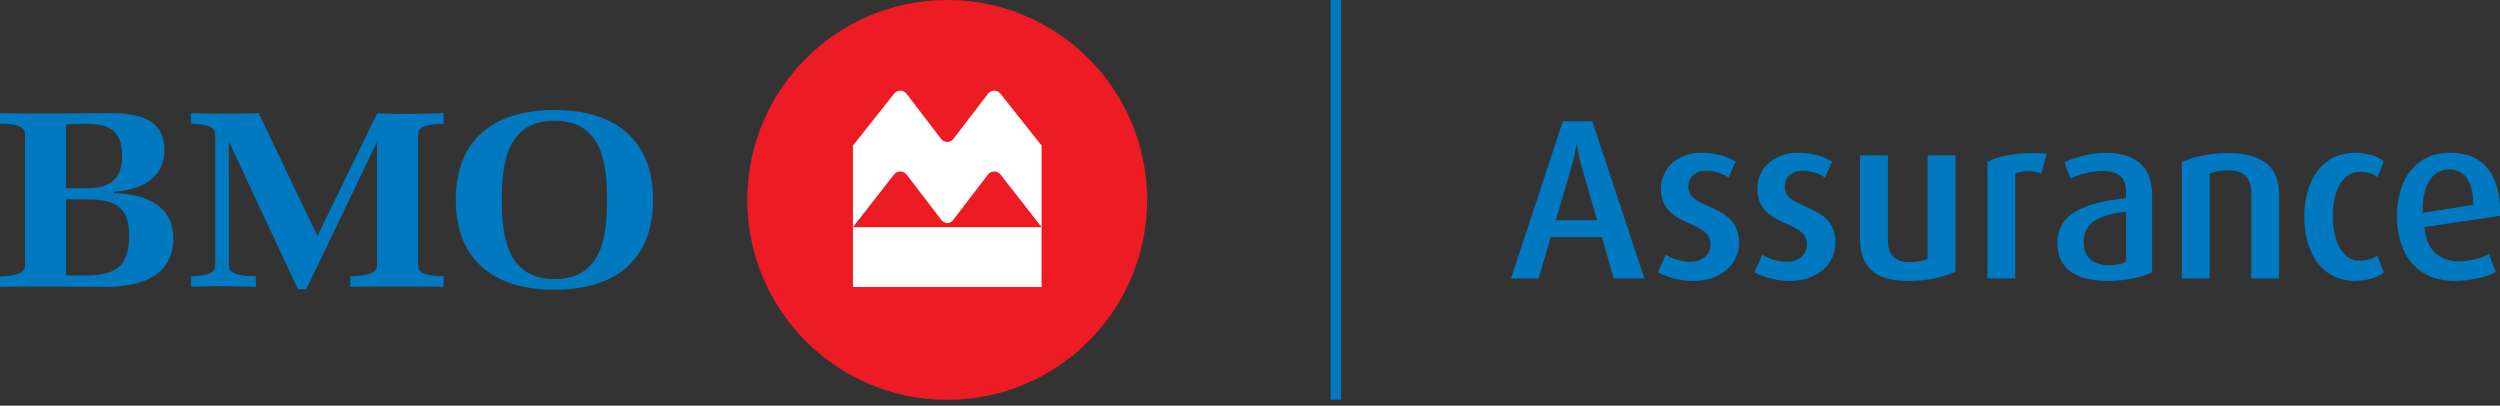
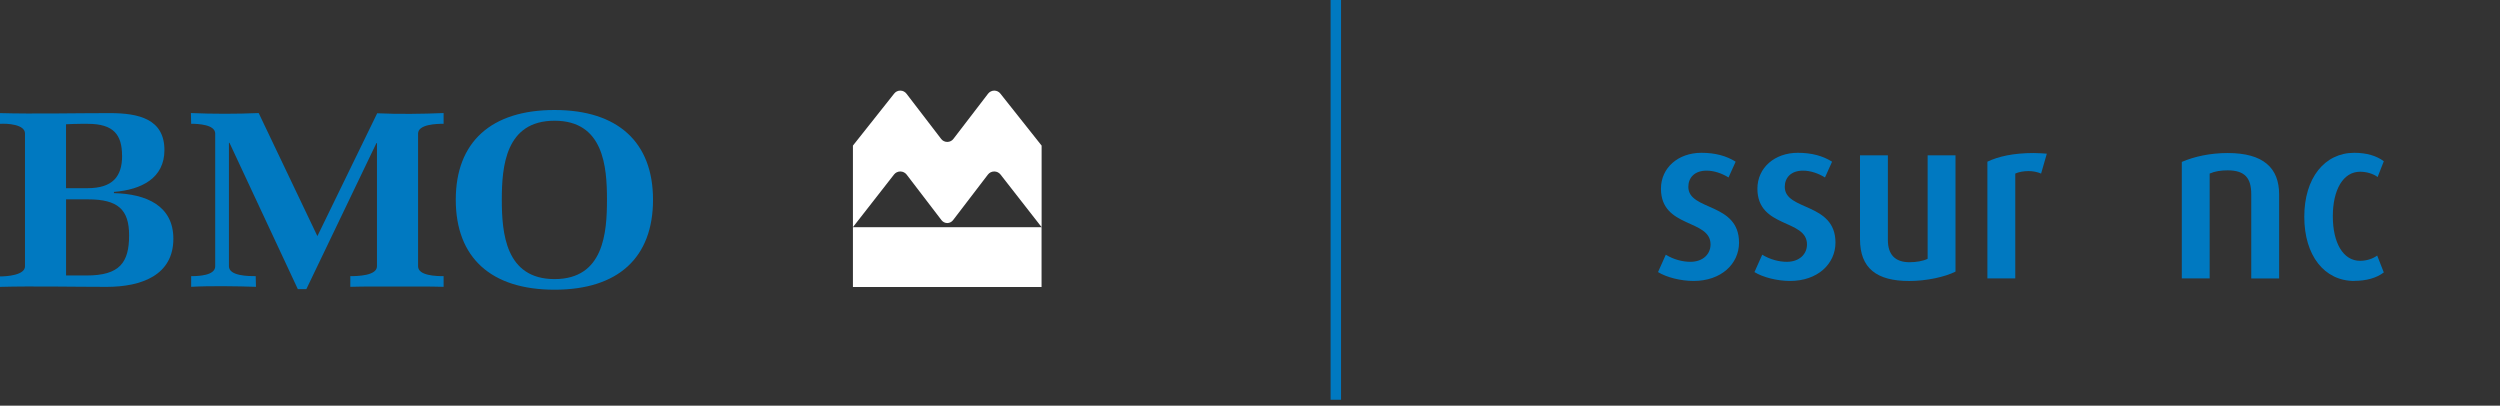
<svg xmlns="http://www.w3.org/2000/svg" width="265" height="43" viewBox="0 0 265 43" fill="none">
  <rect x="0" y="0" width="265" height="43" fill="#333333" stroke="none" />
-   <path d="M100.405 0C88.709 0 79.215 9.488 79.215 21.19C79.215 32.892 88.709 42.38 100.405 42.38C112.101 42.38 121.595 32.898 121.595 21.19C121.595 9.483 112.106 0 100.405 0Z" fill="#ED1C24" />
  <path d="M99.763 14.726L96.084 9.929C95.937 9.735 95.702 9.605 95.431 9.605C95.16 9.605 94.942 9.723 94.789 9.912L90.41 15.433V24.079L94.766 18.499C94.919 18.305 95.16 18.176 95.431 18.176C95.702 18.176 95.949 18.305 96.102 18.505L99.799 23.338C99.94 23.52 100.163 23.644 100.411 23.644C100.658 23.644 100.882 23.52 101.023 23.338L104.719 18.505C104.872 18.305 105.114 18.176 105.39 18.176C105.667 18.176 105.902 18.305 106.055 18.499L110.411 24.079V15.433L106.032 9.912C105.885 9.723 105.649 9.605 105.39 9.605C105.131 9.605 104.884 9.735 104.737 9.929L101.058 14.726C100.911 14.921 100.676 15.044 100.411 15.044C100.146 15.044 99.91 14.921 99.763 14.726ZM110.405 30.425H90.41V24.085H110.405V30.425Z" fill="white" />
-   <path d="M171.059 29.511L169.8 25.126H164.379L163.095 29.511H160.164L165.662 12.854H168.787L174.308 29.511H171.065H171.059ZM167.598 17.48C167.404 16.85 167.233 15.855 167.163 15.326H167.116C167.021 15.861 166.827 16.827 166.633 17.48L164.914 23.343H169.299L167.604 17.48H167.598Z" fill="#0079C1" />
  <path d="M179.529 29.782C178.152 29.782 176.645 29.394 175.75 28.841L176.574 26.998C177.398 27.505 178.34 27.752 179.187 27.752C180.494 27.752 181.318 26.951 181.318 25.909C181.318 23.196 176.062 24.214 176.062 20C176.062 17.769 177.904 16.197 180.347 16.197C181.801 16.197 182.984 16.515 183.979 17.139L183.225 18.811C182.525 18.375 181.677 18.087 180.9 18.087C179.617 18.087 178.964 18.84 178.964 19.805C178.964 22.372 184.338 21.43 184.338 25.715C184.338 27.97 182.448 29.782 179.517 29.782H179.529Z" fill="#0079C1" />
  <path d="M189.752 29.782C188.374 29.782 186.867 29.394 185.973 28.841L186.797 26.998C187.621 27.505 188.563 27.752 189.41 27.752C190.717 27.752 191.541 26.951 191.541 25.909C191.541 23.196 186.285 24.214 186.285 20C186.285 17.769 188.127 16.197 190.57 16.197C192.024 16.197 193.207 16.515 194.201 17.139L193.448 18.811C192.748 18.375 191.9 18.087 191.123 18.087C189.84 18.087 189.186 18.84 189.186 19.805C189.186 22.372 194.56 21.43 194.56 25.715C194.56 27.97 192.671 29.782 189.74 29.782H189.752Z" fill="#0079C1" />
  <path d="M202.363 29.785C198.926 29.785 197.16 28.431 197.16 25.353V16.465H200.115V25.447C200.115 26.972 200.868 27.796 202.416 27.796C203.093 27.796 203.87 27.672 204.329 27.431V16.465H207.284V28.79C206.172 29.35 204.235 29.785 202.369 29.785H202.363Z" fill="#0079C1" />
  <path d="M216.356 18.399C215.967 18.228 215.485 18.134 215.026 18.134C214.49 18.134 213.96 18.234 213.619 18.399V29.512H210.664V17.139C211.824 16.58 213.448 16.221 215.555 16.221C216.091 16.221 216.715 16.268 216.962 16.291L216.356 18.399Z" fill="#0079C1" />
-   <path d="M223.405 29.782C219.968 29.782 218.078 28.405 218.078 25.739C218.078 22.543 221.251 21.407 225.365 21.018V20.317C225.365 18.793 224.518 18.116 222.869 18.116C221.71 18.116 220.397 18.481 219.479 18.94L218.826 17.198C220.038 16.639 221.68 16.203 223.234 16.203C226.236 16.203 228.126 17.557 228.126 20.706V28.841C227.037 29.4 225.365 29.782 223.405 29.782ZM225.371 22.442C222.463 22.754 220.868 23.631 220.868 25.639C220.868 27.234 221.81 28.111 223.605 28.111C224.282 28.111 224.959 27.964 225.371 27.746V22.442Z" fill="#0079C1" />
  <path d="M238.633 29.512V20.576C238.633 18.881 237.956 18.057 236.137 18.057C235.413 18.057 234.784 18.151 234.224 18.399V29.512H231.27V17.163C232.623 16.58 234.319 16.221 236.137 16.221C239.94 16.221 241.588 17.822 241.588 20.606V29.517H238.633V29.512Z" fill="#0079C1" />
  <path d="M249.557 29.782C246.385 29.782 244.254 27.093 244.254 22.978C244.254 18.864 246.408 16.197 249.557 16.197C250.84 16.197 251.929 16.515 252.683 17.092L252.029 18.764C251.57 18.422 250.87 18.204 250.164 18.204C248.374 18.204 247.279 20.117 247.279 22.925C247.279 25.733 248.368 27.646 250.164 27.646C250.864 27.646 251.517 27.428 251.982 27.087L252.683 28.876C251.929 29.459 250.84 29.771 249.557 29.771V29.782Z" fill="#0079C1" />
-   <path d="M256.966 24.069C257.184 26.347 258.467 27.701 260.621 27.701C261.81 27.701 263.094 27.359 263.841 26.947L264.542 28.837C263.476 29.396 261.852 29.779 260.209 29.779C256.26 29.779 254.082 27.041 254.082 22.951C254.082 18.86 256.166 16.193 259.697 16.193C263.229 16.193 265.001 18.424 265.001 22.491V22.88L256.96 24.069H256.966ZM259.603 17.965C257.737 17.965 256.796 19.731 256.796 22.297V22.562L262.17 21.715C262.146 19.342 261.369 17.959 259.603 17.959V17.965Z" fill="#0079C1" />
  <path d="M141.043 42.374V0L141.055 0.012L141.043 0H142.15V42.374H141.043Z" fill="#0079C1" />
  <path d="M12.944 16.511C12.944 18.724 11.931 19.948 9.265 19.948H6.999V13.173C7.287 13.15 8.252 13.126 8.541 13.126H9.318C12.037 13.126 12.938 14.28 12.938 16.511H12.944ZM18.376 25.305C18.376 21.814 15.528 20.555 12.078 20.472V20.343C15.01 20.107 17.429 18.877 17.429 15.91C17.429 12.608 14.698 11.99 11.643 11.99C7.97 11.99 3.661 12.09 0 11.99V13.126C0.771 13.073 2.649 13.179 2.649 14.15V28.23C2.649 29.172 0.718 29.301 0 29.301V30.408C3.543 30.314 7.74 30.408 11.296 30.408C15.039 30.408 18.376 29.148 18.376 25.311V25.305ZM13.685 24.946C13.685 27.836 12.679 29.201 9.182 29.201H7.004V21.131H9.324C12.502 21.131 13.685 22.209 13.685 24.946Z" fill="#0079C1" />
  <path d="M42.066 30.373C40.418 30.373 38.776 30.355 37.133 30.402V29.272C37.881 29.272 39.959 29.231 39.959 28.224V15.169H39.9L32.472 30.649H31.571L24.325 15.139H24.266V28.224C24.266 29.254 26.321 29.272 27.104 29.272L27.133 30.402C25.079 30.337 22.283 30.29 20.264 30.402V29.272C21.047 29.272 22.812 29.207 22.812 28.224V14.162C22.812 13.197 20.988 13.12 20.264 13.12L20.234 11.984C22.577 12.084 25.084 12.084 27.421 11.984L33.643 25.028L39.982 12.008C42.231 12.108 44.774 12.079 47.022 11.984V13.12C46.275 13.12 44.315 13.173 44.315 14.162V28.224C44.315 29.231 46.251 29.272 47.022 29.272V30.402C45.38 30.355 43.708 30.373 42.066 30.373Z" fill="#0079C1" />
  <path d="M64.34 21.172C64.34 24.68 63.993 29.584 58.784 29.584C53.575 29.584 53.192 24.68 53.192 21.172C53.192 17.664 53.569 12.796 58.784 12.796C63.999 12.796 64.34 17.694 64.34 21.172ZM69.22 21.172C69.22 15.08 65.5 11.66 58.784 11.66C52.068 11.66 48.312 15.045 48.312 21.172C48.312 27.3 52.032 30.708 58.784 30.708C65.535 30.708 69.22 27.3 69.22 21.172Z" fill="#0079C1" />
</svg>